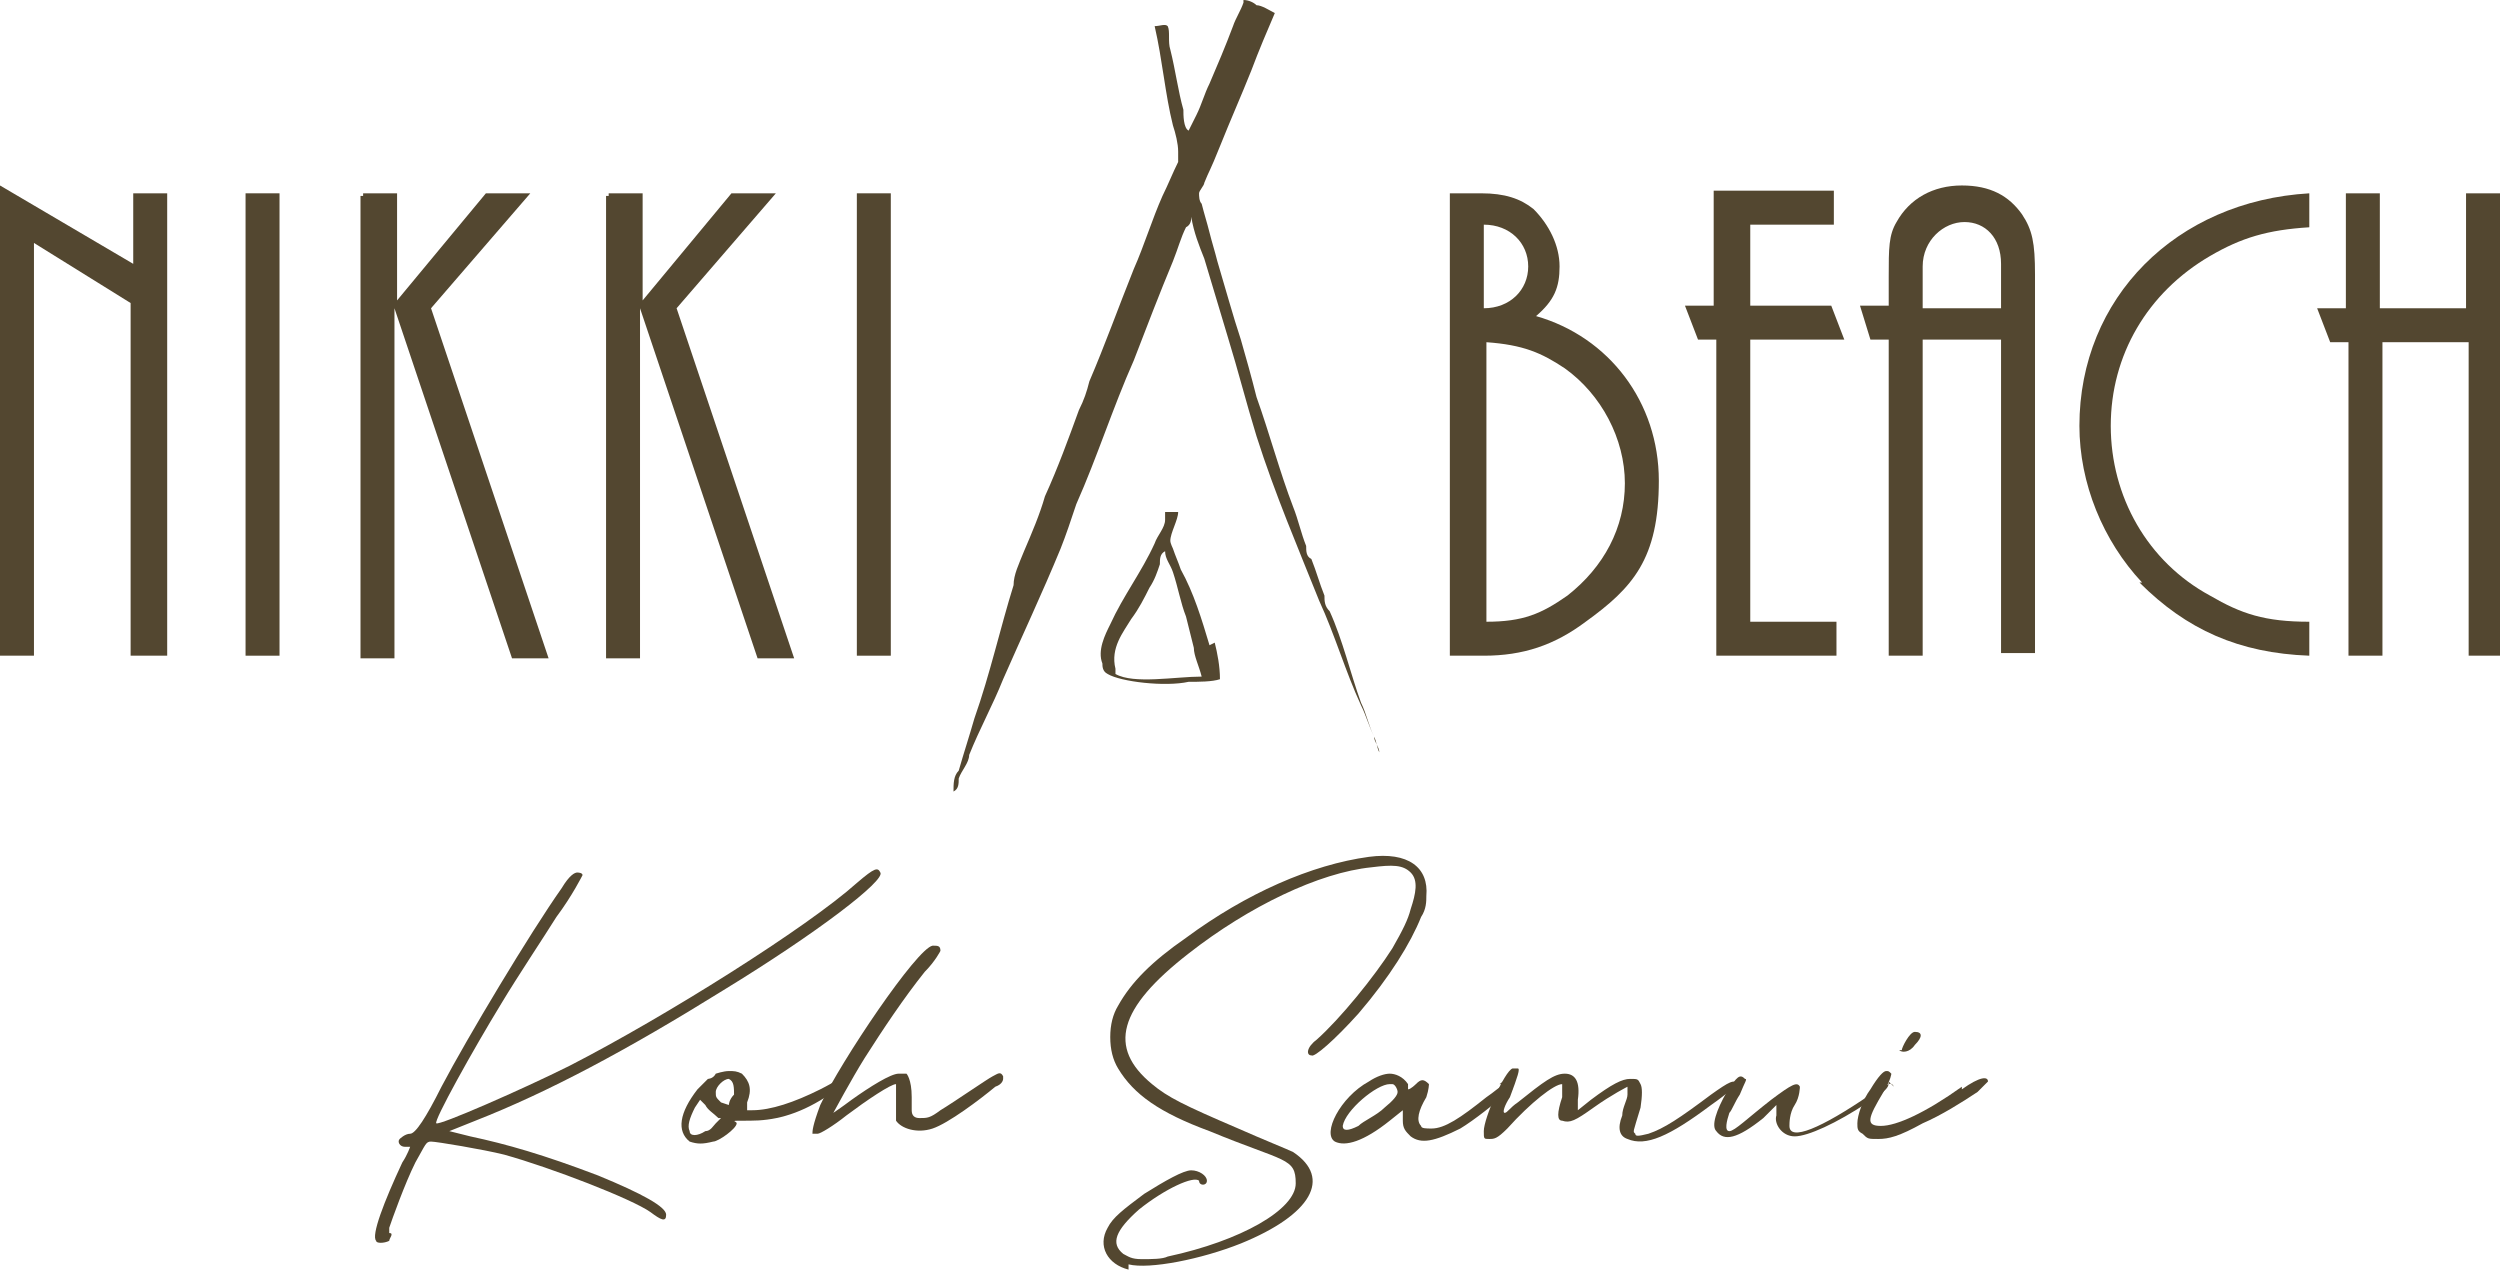
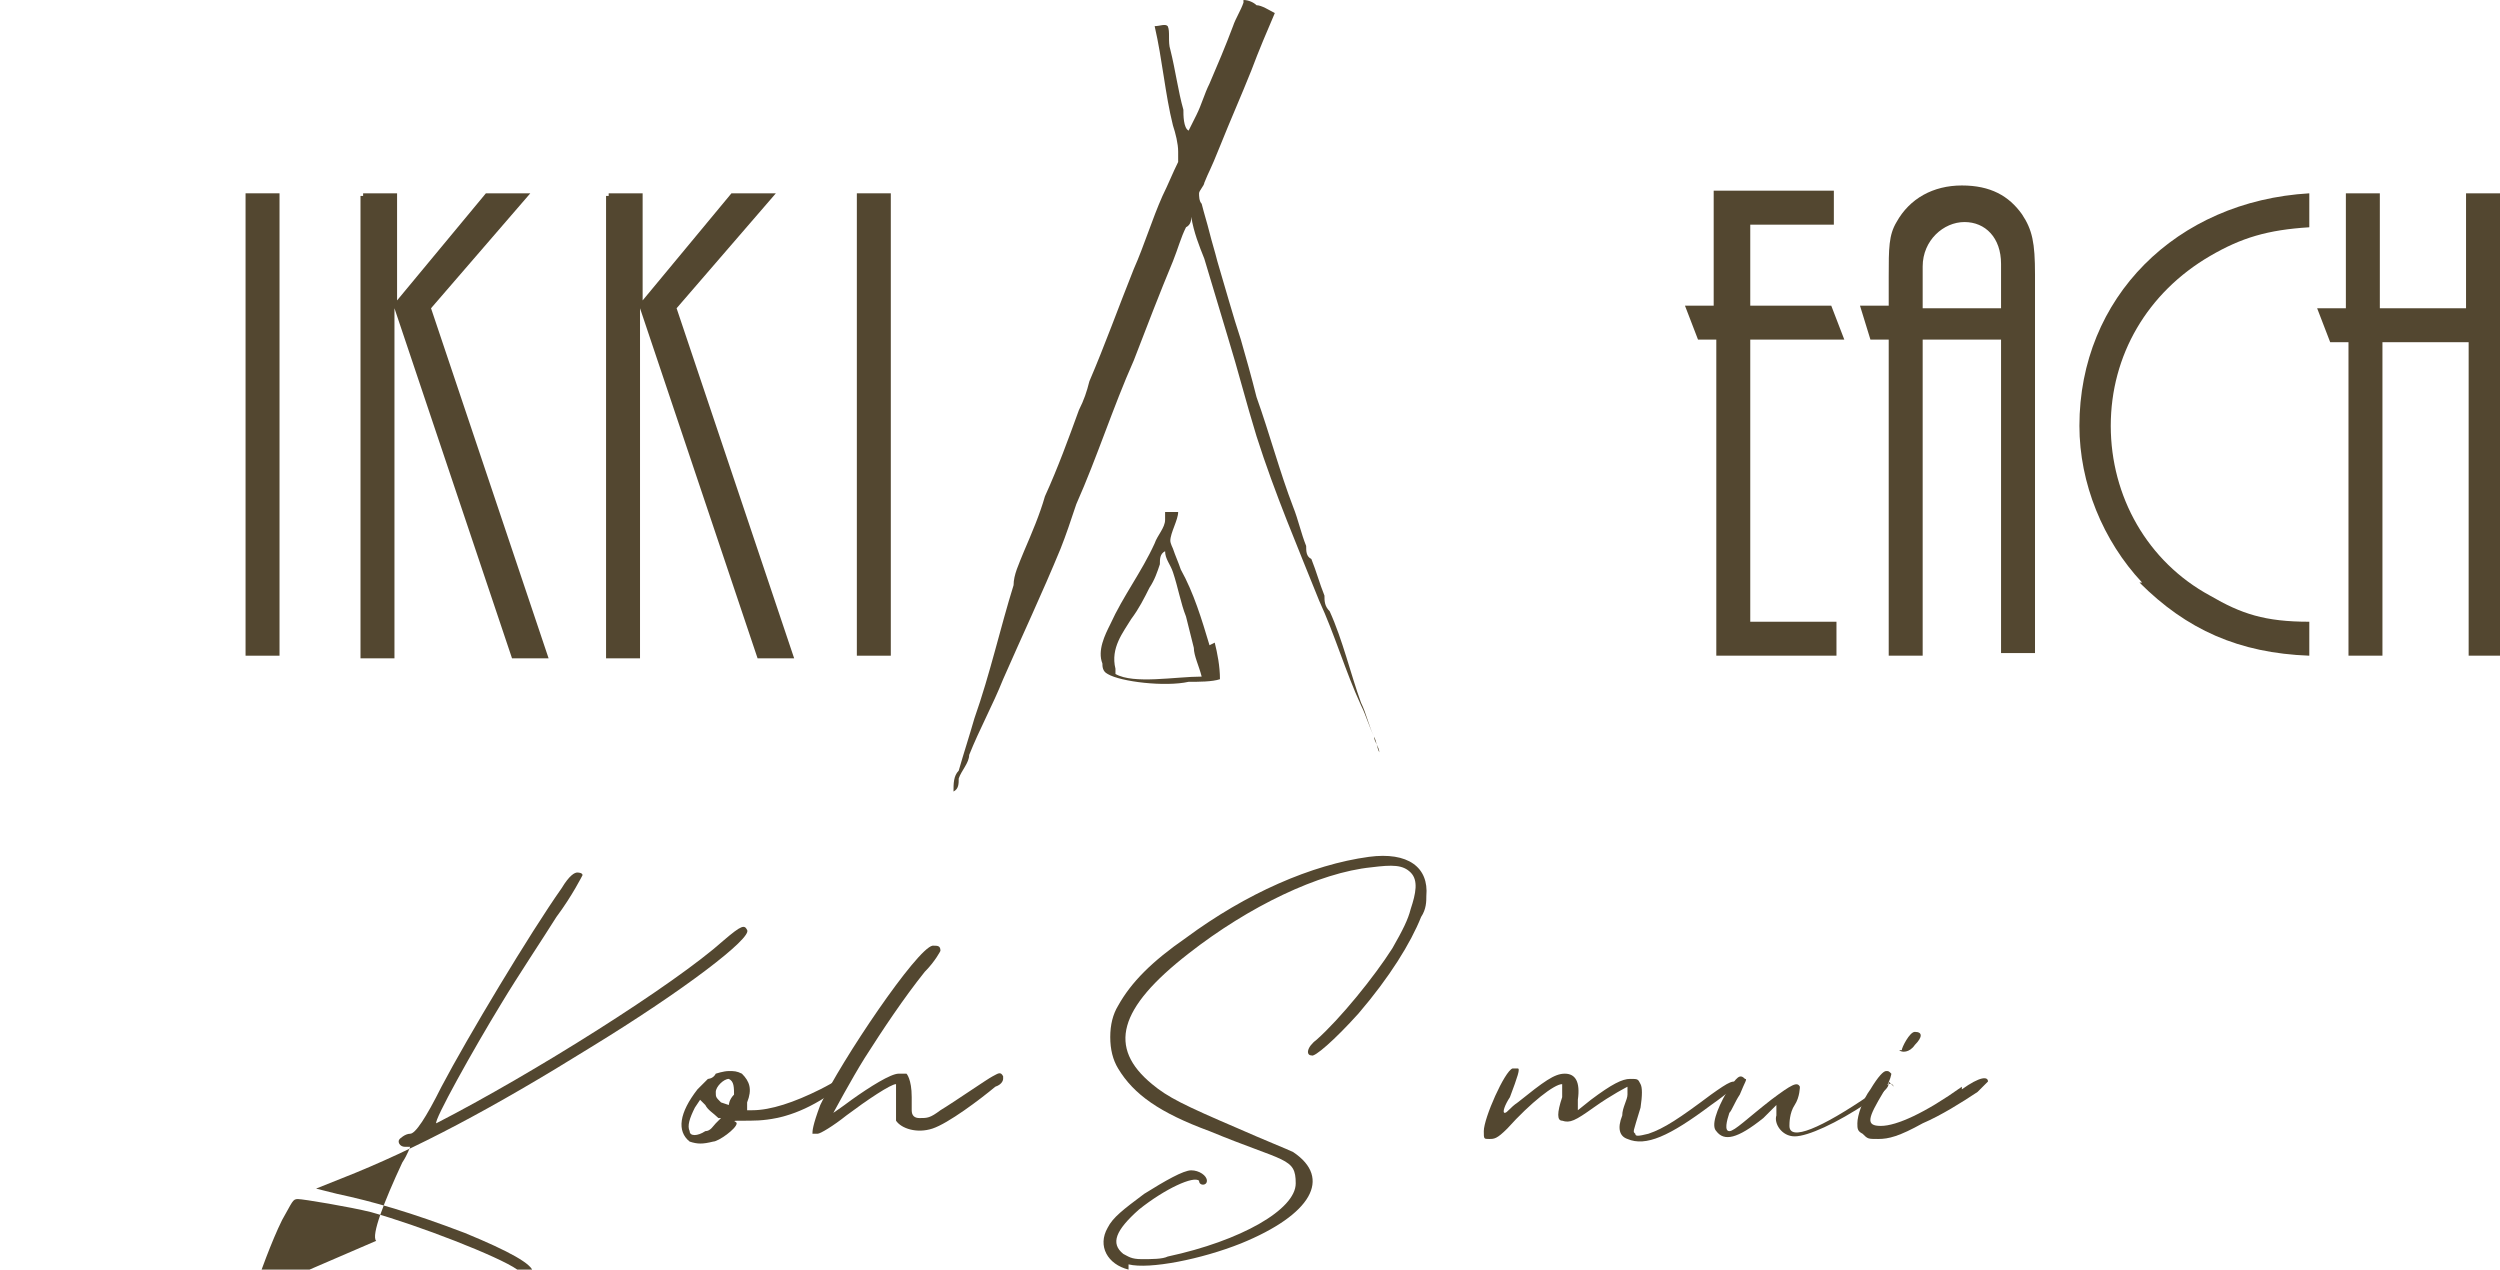
<svg xmlns="http://www.w3.org/2000/svg" id="uuid-c64cdc7d-b273-4159-ba13-87a112c666e8" viewBox="0 0 95.7 48.6">
  <g id="uuid-011d2439-11c0-4478-8c03-bdadf6cd3965">
-     <path d="M5,25.1v-13.5l-3.7-2.3v15.8H0V7.1l5.1,3v-2.7h1.3v17.7h-1.4Z" fill="#534730" />
    <path d="M9.4,25.1V7.4h1.3v17.7h-1.3Z" fill="#534730" />
    <path d="M13.9,7.4h1.3v4.1l3.4-4.1h1.7l-3.8,4.4,4.5,13.4h-1.4l-4.5-13.4v13.4h-1.3V7.5h.1v-.1Z" fill="#534730" />
    <path d="M23.3,7.4h1.3v4.1l3.4-4.1h1.7l-3.8,4.4,4.5,13.4h-1.4l-4.5-13.4v13.4h-1.3V7.5h.1v-.1Z" fill="#534730" />
    <path d="M32.8,25.1V7.4h1.3v17.7h-1.3Z" fill="#534730" />
-     <path d="M55.5,7.4h1.2c.9,0,1.5.2,2,.6.6.6,1,1.4,1,2.2s-.2,1.3-.9,1.9c2.8.8,4.7,3.3,4.7,6.3s-1,4.1-2.8,5.4c-1.2.9-2.4,1.3-3.9,1.3h-1.3V7.4h0ZM58.5,10.2c0-.9-.7-1.6-1.7-1.6v3.2c1,0,1.7-.7,1.7-1.6ZM60,22.8c1.4-1.1,2.2-2.6,2.2-4.3s-.9-3.4-2.3-4.4c-.9-.6-1.6-.9-3-1v10.7c1.4,0,2.1-.3,3.1-1h0Z" fill="#534730" />
    <path d="M65.7,25.1v-12.1h-.7l-.5-1.3h1.1v-4.4h4.6v1.3h-3.2v3.1h3.1l.5,1.3h-3.6v10.8h3.3v1.3h-4.6Z" fill="#534730" />
    <path d="M76.6,25.1v-12.1h-3v12.1h-1.3v-12.1h-.7l-.4-1.3h1.1v-1.1c0-1.1,0-1.6.3-2.1.5-.9,1.4-1.4,2.5-1.4s1.8.4,2.3,1.1c.4.6.5,1.1.5,2.3v14.5h-1.3v.1ZM76.6,10.1c0-1-.6-1.6-1.4-1.6s-1.6.7-1.6,1.7v1.6h3v-1.6h0v-.1Z" fill="#534730" />
    <path d="M82,22.3c-1.5-1.6-2.4-3.8-2.4-6,0-4.9,3.7-8.6,8.8-8.9v1.3c-1.6.1-2.6.4-3.8,1.1-2.4,1.4-3.8,3.8-3.8,6.5s1.4,5.2,3.8,6.5c1.2.7,2.1,1,3.8,1v1.3c-2.7-.1-4.7-1-6.5-2.8h.1Z" fill="#534730" />
    <path d="M94.5,25.1v-12h-3.3v12h-1.3v-12h-.7l-.5-1.3h1.1v-4.4h1.3v4.4h3.3v-4.4h1.3v17.7h-1.3.1Z" fill="#534730" />
    <path d="M47.6,0c.2,0,.4.1.5.2.2,0,.5.2.7.3-.3.7-.6,1.4-.9,2.2-.4,1-.8,1.9-1.2,2.9s-.4.9-.6,1.4c0,.1-.2.3-.2.4s0,.3.1.4c.1.4.2.7.3,1.1s.2.7.3,1.1c.3,1,.6,2.1.9,3,.2.7.4,1.4.6,2.2.5,1.4.9,2.9,1.4,4.2.2.5.3,1,.5,1.5,0,.2,0,.4.2.5.2.5.3.9.5,1.4,0,.2,0,.4.2.6.5,1.1.8,2.4,1.2,3.5.2.4.3.9.5,1.3,0,.2.2.4.2.6h0c-.1-.2-.1-.4-.2-.6-.2-.4-.3-.8-.5-1.2-.6-1.3-1-2.7-1.6-4-.8-2-1.7-4.1-2.4-6.3-.4-1.3-.7-2.5-1.1-3.8-.3-1-.6-2-.9-3-.2-.5-.4-1-.5-1.6h0c0,.1,0,.3-.2.4-.2.4-.3.8-.5,1.3-.5,1.2-1,2.5-1.5,3.8-.8,1.8-1.4,3.7-2.2,5.5-.2.6-.4,1.2-.6,1.7-.7,1.7-1.5,3.4-2.2,5-.4,1-.9,1.9-1.3,2.9,0,.3-.3.6-.4.9,0,.2,0,.4-.2.5h0c0-.3,0-.6.2-.8.2-.7.4-1.3.6-2,.6-1.7,1-3.5,1.5-5.1,0-.4.2-.8.4-1.3.3-.7.6-1.4.8-2.1.5-1.1.9-2.2,1.3-3.3.2-.4.3-.7.4-1.1.6-1.4,1.1-2.8,1.7-4.3.4-.9.7-1.9,1.1-2.8.2-.4.4-.9.6-1.3v-.4c0-.3-.1-.7-.2-1-.3-1.2-.4-2.5-.7-3.8.2,0,.4-.1.5,0,.1.2,0,.6.1.9.2.8.3,1.6.5,2.3,0,.2,0,.7.2.8h0l.3-.6c.2-.4.3-.8.5-1.2.3-.7.6-1.4.9-2.2.1-.3.3-.6.4-.9" fill="#534730" />
    <path d="M46.3,24.7c-.3-1-.6-2-1.1-2.9-.1-.3-.2-.5-.3-.8,0,0-.1-.2-.1-.3,0-.3.3-.8.3-1.1h-.5v.3c0,.3-.3.6-.4.9-.5,1.1-1.2,2-1.7,3.1-.2.4-.5,1-.3,1.5,0,.1,0,.3.2.4.5.3,2.2.5,3.1.3.4,0,.9,0,1.2-.1,0-.5-.1-1-.2-1.4M42.7,25.6c-.2-.8.3-1.4.6-1.9.3-.4.5-.8.7-1.2.2-.3.3-.6.4-.9,0-.2,0-.4.2-.5h0c0,.3.2.5.3.8.2.6.3,1.2.5,1.7.1.4.2.8.3,1.2,0,.3.2.7.3,1.1-1,0-2.6.3-3.3-.1" fill="#534730" />
-     <path d="M14.4,47.5c-.2-.2.3-1.5,1-3,.2-.3.3-.6.3-.6h-.2c-.2,0-.3-.2-.2-.3,0,0,.2-.2.4-.2s.6-.6,1.2-1.8c1-1.9,3.4-5.9,4.6-7.6.3-.5.5-.6.6-.6,0,0,.2,0,.2.1,0,0-.4.8-1,1.6-.5.8-1.5,2.3-2.1,3.3-1.1,1.8-2.6,4.5-2.5,4.6s3.3-1.3,5.1-2.2c3.7-1.9,9.1-5.3,11-7,.7-.6.8-.6.9-.4.2.3-2.4,2.3-6,4.5-3.7,2.3-6.7,3.9-9.5,5l-1,.4.8.2c1.4.3,2.8.7,4.9,1.5,1.7.7,2.6,1.2,2.6,1.5s-.2.2-.6-.1c-.7-.5-3.8-1.7-5.6-2.2-.8-.2-2.6-.5-2.8-.5s-.2.1-.6.8c-.4.8-.9,2.2-1,2.5v.2c.2,0,0,.2,0,.3-.2.1-.5.1-.5,0h0Z" fill="#534730" />
+     <path d="M14.4,47.5c-.2-.2.3-1.5,1-3,.2-.3.3-.6.3-.6h-.2c-.2,0-.3-.2-.2-.3,0,0,.2-.2.4-.2s.6-.6,1.2-1.8c1-1.9,3.4-5.9,4.6-7.6.3-.5.5-.6.6-.6,0,0,.2,0,.2.1,0,0-.4.8-1,1.6-.5.8-1.5,2.3-2.1,3.3-1.1,1.8-2.6,4.5-2.5,4.6c3.7-1.9,9.1-5.3,11-7,.7-.6.8-.6.9-.4.2.3-2.4,2.3-6,4.5-3.7,2.3-6.7,3.9-9.5,5l-1,.4.8.2c1.4.3,2.8.7,4.9,1.5,1.7.7,2.6,1.2,2.6,1.5s-.2.2-.6-.1c-.7-.5-3.8-1.7-5.6-2.2-.8-.2-2.6-.5-2.8-.5s-.2.1-.6.8c-.4.8-.9,2.2-1,2.5v.2c.2,0,0,.2,0,.3-.2.1-.5.1-.5,0h0Z" fill="#534730" />
    <path d="M32.3,41.3c0,.1,0,.3-.7.7-1.1.7-2,.9-2.9.9s-.5,0-.5.1c0,.2-.7.7-.9.7-.4.1-.6.1-.9,0-.5-.4-.4-1.1.3-2,.2-.2.4-.4.4-.4,0,0,.2,0,.3-.2,0,0,.3-.1.5-.1s.3,0,.5.1c.3.3.4.6.2,1.1v.3h.2c.7,0,1.6-.3,2.6-.8.6-.3.8-.5.9-.3h0v-.1ZM27.7,42.8h-.2c-.2-.2-.4-.3-.5-.5l-.2-.2-.2.3c-.2.4-.3.7-.2.9,0,.2.3.2.6,0,.2,0,.3-.2.4-.3l.2-.2h.1ZM28.1,42c0-.4,0-.6-.2-.7h0c-.2,0-.5.3-.5.5s0,.2.2.4l.3.1s0-.2.2-.4h0v.1Z" fill="#534730" />
    <path d="M38.4,41.3s0,.2-.3.3c-.6.5-1.8,1.4-2.4,1.6s-1.2,0-1.4-.3v-1.4c-.2,0-1.1.6-1.9,1.2-.5.4-1,.7-1.1.7h-.2c0-.1,0-.3.3-1.1.8-1.7,3.7-6,4.3-6.1.2,0,.3,0,.3.2,0,0-.2.4-.6.8-.8,1-1.6,2.2-2.3,3.3-.5.8-1.2,2.1-1.2,2.1,0,0,.3-.2.7-.5.7-.5,1.5-1,1.8-1h.3s.2.2.2.9v.5q0,.3.3.3c.3,0,.4,0,.8-.3.5-.3,1.8-1.2,2-1.3.2-.1.3-.2.4,0h0v.1Z" fill="#534730" />
    <path d="M43.2,48.6c-.8-.2-1.2-.9-.8-1.6.2-.4.6-.7,1.4-1.3.8-.5,1.5-.9,1.8-.9s.6.2.6.4-.3.2-.3,0c-.2-.2-1.3.3-2.3,1.1-.9.8-1.1,1.3-.6,1.7.2.1.3.2.7.2s.8,0,1-.1c2.8-.6,4.9-1.8,4.9-2.8s-.4-.8-3.3-2c-1.9-.7-2.9-1.4-3.5-2.4-.2-.33-.3-.73-.3-1.2s.1-.87.3-1.2c.5-.9,1.3-1.7,2.6-2.6,2.3-1.7,4.8-2.8,7-3.1,1.5-.2,2.3.4,2.2,1.5,0,.2,0,.5-.2.8-.4,1-1.2,2.3-2.4,3.7-.9,1-1.7,1.7-1.8,1.6-.2,0-.2-.3.2-.6.9-.8,2.2-2.4,2.9-3.5.4-.7.6-1.1.7-1.5.2-.6.3-1.1,0-1.4s-.7-.3-1.5-.2c-2,.2-4.7,1.5-7,3.3-2.7,2.1-3.1,3.6-1.4,5,.6.5,1.2.8,3.3,1.7.9.4,1.9.8,2.1.9,1.5,1,.7,2.4-2,3.5-1.5.6-3.5,1-4.3.8h0v.2h0Z" fill="#534730" />
-     <path d="M57.4,41.5c.4-.3.5-.3.5,0s0,.2-.2.3c-.4.4-1.3,1.1-1.8,1.4-1,.5-1.5.6-1.9.3-.2-.2-.3-.3-.3-.6v-.4l-.5.4c-1,.8-1.7,1-2.1.8-.5-.3.2-1.7,1.3-2.3.3-.2.6-.3.8-.3s.5.1.7.4v.2c.1,0,.3-.2.3-.2.2-.2.3-.2.5,0,0,0,0,.2-.1.5-.3.5-.4.9-.2,1.1,0,.1.2.1.4.1.5,0,1.1-.4,2.1-1.2.3-.2.5-.4.7-.5h-.2ZM53,42.4c.33-.27.5-.47.5-.6,0-.1-.1-.3-.2-.3h-.1c-.5,0-1.7,1-1.8,1.6,0,.2.2.2.6,0,.2-.2.7-.4,1-.7h0Z" fill="#534730" />
    <path d="M66.5,41.4c0,.13-.33.43-1,.9-1.6,1.2-2.5,1.6-3.2,1.3-.3-.1-.4-.4-.2-.9,0-.3.2-.6.2-.8v-.3s-.6.3-1.3.8-.9.6-1.2.5c-.2,0-.2-.3,0-.9v-.5c-.3,0-1.2.7-2.1,1.7-.4.4-.5.4-.7.4s-.2,0-.2-.3c0-.5.8-2.3,1.1-2.4h.2c.1,0,0,.3-.3,1.1-.2.3-.3.6-.2.6s.2-.2.5-.4c1-.8,1.4-1.1,1.8-1.1s.6.3.5,1v.4l.5-.4c.8-.6,1.2-.8,1.5-.8s.3,0,.4.2c.07.13.07.43,0,.9-.3,1-.3.9-.2,1,0,.1.1.1.5,0,.6-.2,1.2-.6,2.4-1.5.7-.5.9-.6,1-.4h0v-.1Z" fill="#534730" />
    <path d="M72.3,41.4c0,.2,0,.3-.8.8-1.2.8-2.3,1.3-2.8,1.3s-.8-.5-.7-.8v-.4l-.5.5c-1,.8-1.5.9-1.8.5-.2-.2,0-.8.4-1.5.4-.6.5-.7.7-.5.1,0,0,.1-.2.6-.2.3-.3.6-.4.7-.1.3-.2.7,0,.7s.7-.5,1.6-1.2c.8-.6,1-.7,1.1-.5,0,0,0,.4-.2.7s-.2.7-.2.8c0,.6,1.2.1,3.1-1.2.2-.1.3-.2.5-.3.2-.1.3-.2.4,0h0l-.2-.2h0Z" fill="#534730" />
    <path d="M75.1,41.7c.7-.5,1-.5,1-.3,0,0-.2.2-.4.4-.6.4-1.4.9-2.1,1.2-.9.5-1.3.6-1.7.6s-.4,0-.6-.2c-.2-.1-.2-.2-.2-.4,0-.3.2-.9.5-1.3.3-.5.5-.7.6-.7s.1,0,.2.1c0,0,0,.2-.3.7-.6,1-.7,1.3-.1,1.3s1.7-.5,3.1-1.5h0v.1ZM72.8,40.2c0-.1.3-.7.5-.7.3,0,.3.2,0,.5-.2.3-.5.3-.6.2h.1Z" fill="#534730" />
  </g>
</svg>